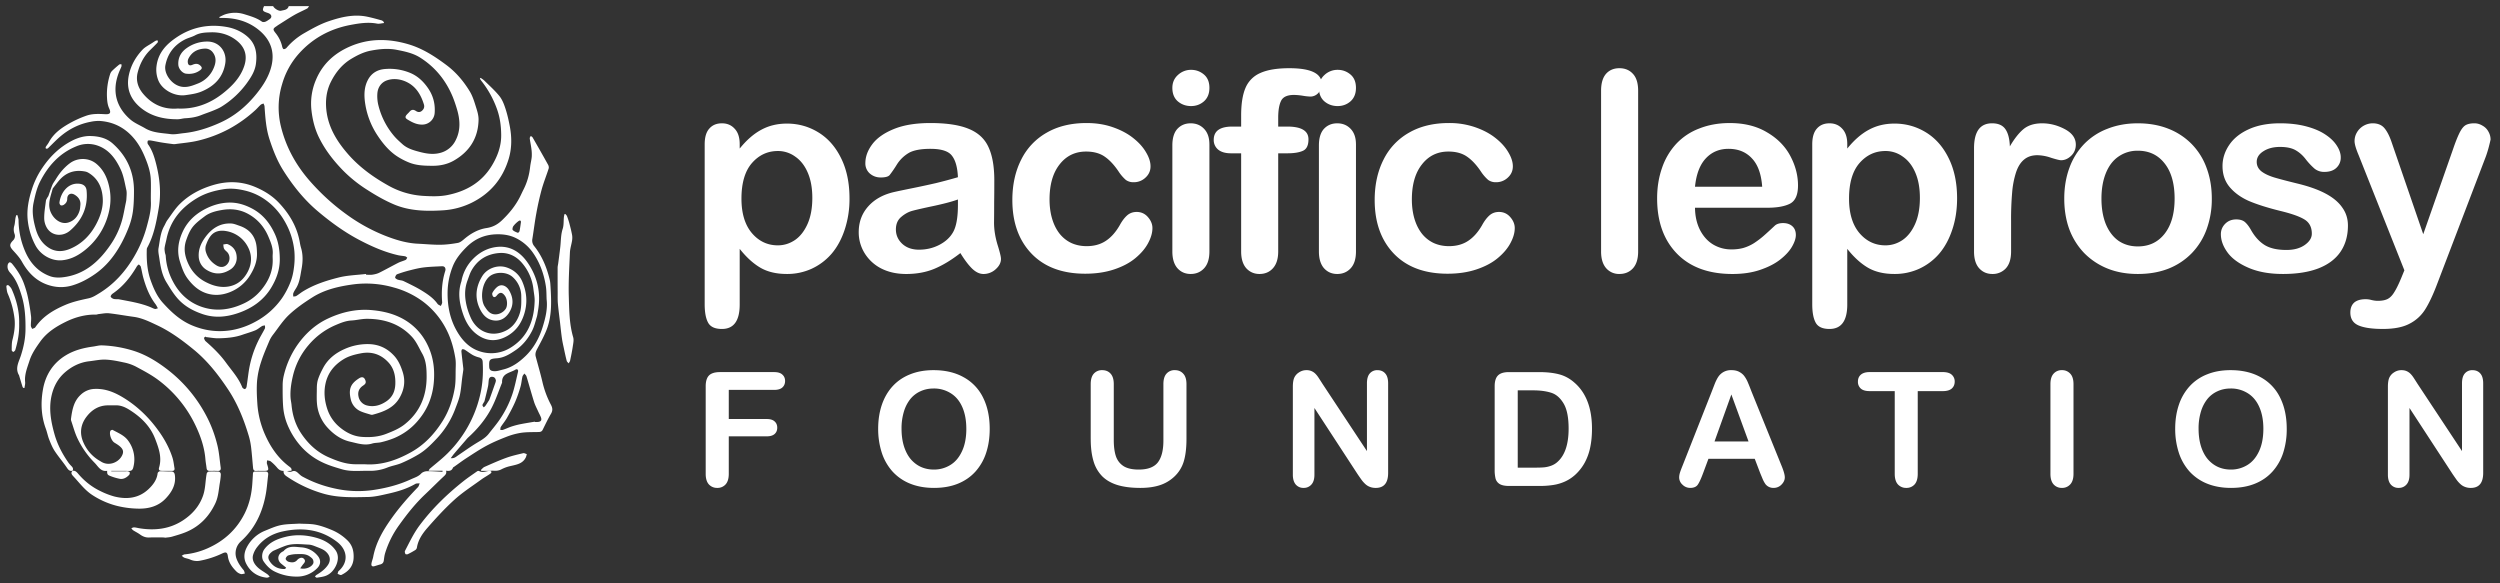
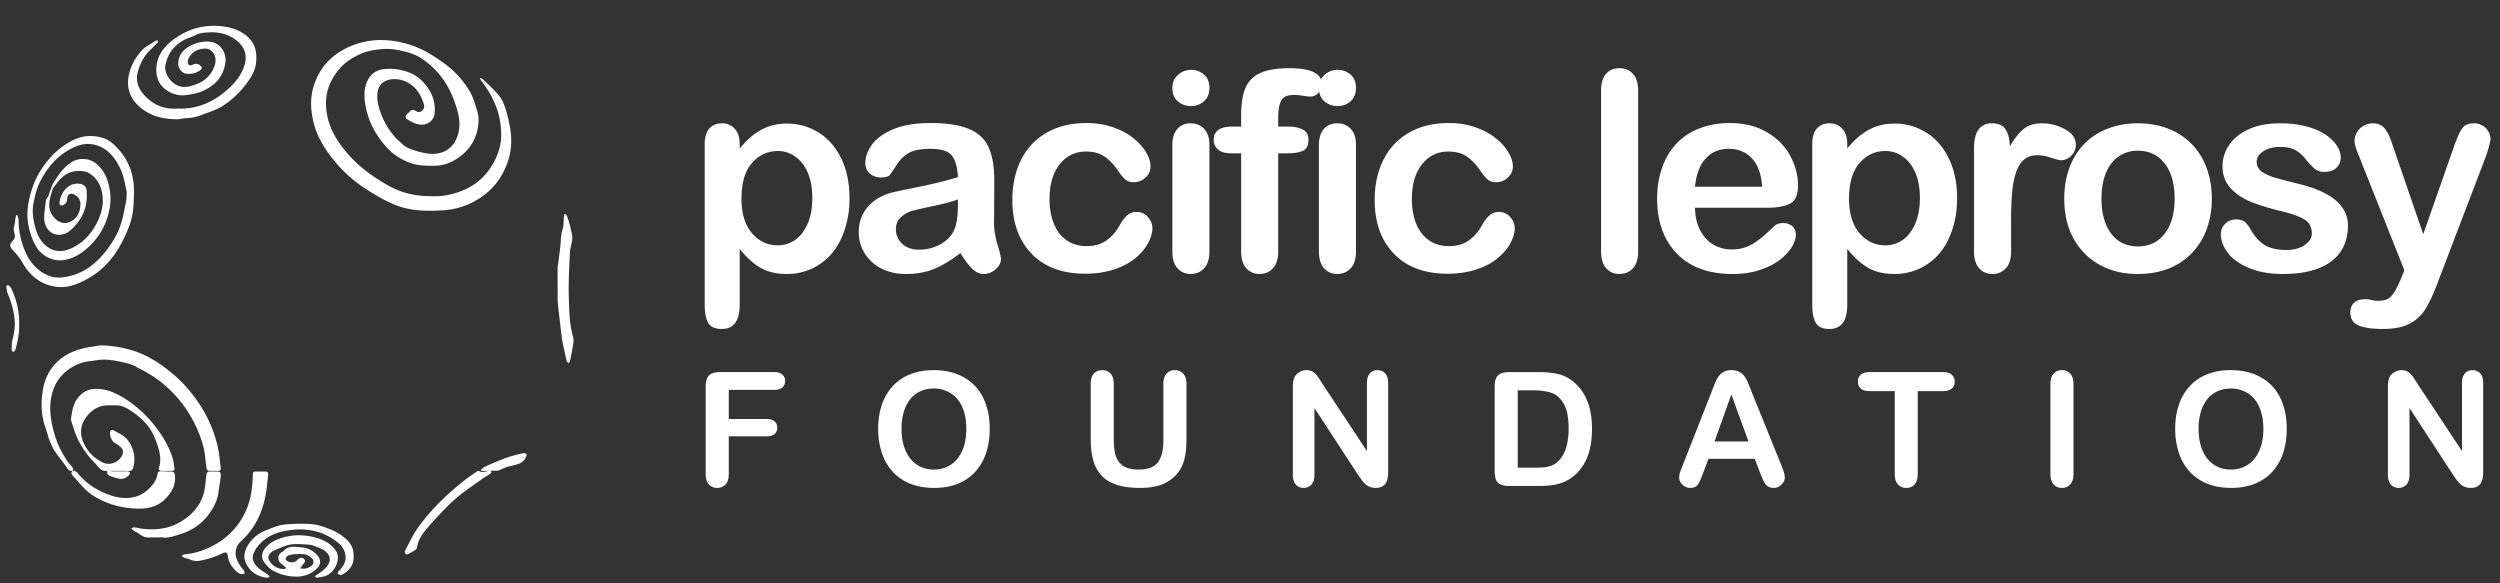
<svg xmlns="http://www.w3.org/2000/svg" width="180" height="42" fill="none" viewBox="0 0 180 42">
  <rect x="0" y="0" width="180" height="42" fill="#333333" stroke="none" />
  <g clip-path="url(#a)">
-     <path fill="#fff" d="M22.255.441c-.046.059-.08.14-.14.172-.306.161-.627.296-.926.468-.394.227-.773.48-1.159.722-.043.027-.083.061-.126.089-.26.167-.267.232-.067.482.233.289.397.612.479.977.015.07.06.177.106.185.064.01.162-.038.209-.093a4.86 4.86 0 0 1 1.273-1.055c.567-.325 1.148-.652 1.763-.86.888-.3 1.81-.524 2.766-.327.352.073.699.17 1.046.267.063.017.112.082.168.125l-.017.07c-.162.015-.33.066-.483.037-.641-.121-1.271-.025-1.894.092-1.475.277-2.738.954-3.742 2.08a5.602 5.602 0 0 0-1.195 2.175 5.765 5.765 0 0 0-.078 3.104c.364 1.46 1.072 2.74 2.067 3.877.8.912 1.683 1.72 2.664 2.423a12.61 12.61 0 0 0 2.711 1.502c.776.307 1.576.557 2.423.595.532.025 1.065.08 1.597.074.422-.004.848-.06 1.265-.133.157-.028.31-.152.44-.262.475-.407 1.014-.715 1.623-.807.457-.069.8-.257 1.119-.563.515-.491.958-1.034 1.283-1.669.093-.183.176-.372.27-.555.258-.51.409-1.05.47-1.619.027-.248.097-.493.117-.742a2.937 2.937 0 0 0-.03-.587c-.03-.242-.086-.481-.115-.723-.007-.055.049-.118.075-.176.046.038.108.068.135.116.375.652.748 1.306 1.112 1.964.042.075.065.19.04.269-.162.508-.365 1.003-.506 1.516a20.568 20.568 0 0 0-.386 1.73c-.111.6-.182 1.206-.28 1.81a.627.627 0 0 0 .126.523c.577.724.917 1.557 1.127 2.45.036.155.043.318.053.479.063 1.06.11 2.126-.298 3.138-.189.469-.436.915-.674 1.363-.093.175-.144.34-.093.533.157.59.329 1.176.47 1.77a6.8 6.8 0 0 0 .614 1.677c.131.242.155.43.01.674-.219.37-.401.762-.594 1.147-.06.122-.152.156-.28.16-.43.011-.865-.003-1.288.059a4.978 4.978 0 0 0-1.073.3c-.478.186-.954.387-1.405.63-.496.267-.968.583-1.442.89-.296.192-.58.406-.868.61-.036.026-.09.047-.105.082-.086.227-.265.252-.495.213.065.23-.082.332-.215.457-.437.41-.857.835-1.292 1.246-.706.666-1.305 1.422-1.867 2.209a6.877 6.877 0 0 0-1.02 2.045c-.048.165-.065.34-.09.513-.021.152-.102.241-.251.28-.137.035-.27.082-.406.122-.17.052-.258-.008-.232-.183.025-.165.095-.321.126-.485.198-1.042.72-1.928 1.324-2.776.569-.8 1.214-1.533 1.894-2.238.068-.07.088-.185.13-.28-.106.013-.232-.006-.317.044-.606.353-1.262.547-1.943.7-.484.108-.962.23-1.46.24-1.054.02-2.101.063-3.143-.22a9.15 9.15 0 0 1-2.68-1.24c-.147-.097-.285-.203-.254-.42-.206.01-.348-.084-.476-.24a3.172 3.172 0 0 0-.456-.444c-.064-.052-.172-.051-.26-.075-.003.084-.03.174-.007.248.16.505.156.514-.375.512-.128 0-.258-.01-.386.002-.173.016-.228-.08-.241-.225-.049-.512-.085-1.025-.148-1.535a4.875 4.875 0 0 0-.175-.81c-.348-1.154-.793-2.266-1.464-3.28-.707-1.066-1.49-2.07-2.485-2.884-.813-.664-1.66-1.294-2.612-1.743-.547-.257-1.098-.535-1.716-.618-.591-.079-1.18-.19-1.772-.255-.237-.026-.484.03-.726.054-.07.006-.138.04-.207.04-.778-.013-1.514.19-2.195.528-.69.341-1.344.753-1.814 1.404-.314.437-.62.88-.783 1.39-.158.495-.37.99-.314 1.537.015.14-.031.285-.05.428h-.065c-.024-.027-.06-.049-.07-.08-.085-.27-.165-.54-.246-.81-.001-.007 0-.015-.003-.02-.312-.51-.018-.968.131-1.435.195-.608.324-1.221.33-1.867.008-.817-.034-1.626-.27-2.407-.181-.602-.399-1.198-.834-1.678-.154-.17-.224-.362-.174-.584.015-.066.076-.155.132-.168.05-.013.138.05.182.103.36.44.67.914.86 1.452.115.32.214.65.283.982.094.446.167.898.22 1.35.027.221-.018.45-.012.674.002.078.058.154.09.232.077-.037.185-.053.226-.114.532-.786 1.315-1.25 2.15-1.608.533-.23 1.113-.358 1.684-.48.292-.062.522-.214.759-.358 1.08-.657 1.891-1.567 2.53-2.654a8.781 8.781 0 0 0 .913-2.178c.15-.562.308-1.13.29-1.726-.017-.552.018-1.104-.009-1.655-.026-.536-.196-1.044-.399-1.54-.202-.498-.449-.966-.795-1.382-.644-.773-1.463-1.205-2.463-1.277a2.71 2.71 0 0 0-.67.06c-.802.148-1.514.5-2.138 1.017-.301.248-.57.537-.854.807-.037.035-.07.079-.114.1-.035.016-.098.018-.122-.003-.02-.02-.02-.088-.002-.119.066-.11.155-.207.215-.32.372-.7 1.002-1.11 1.67-1.469a7.462 7.462 0 0 1 1.022-.448c.438-.157.901-.137 1.358-.112.357.02.447-.084.299-.41-.121-.264-.148-.538-.161-.825a4.71 4.71 0 0 1 .24-1.688.608.608 0 0 1 .163-.23c.153-.147.314-.286.479-.42.036-.029.104-.02.157-.029.002.054.02.114.004.16-.048.134-.113.26-.166.392-.578 1.427-.163 2.598.812 3.436.307.263.704.418 1.058.628.563.334 1.207.336 1.826.42.303.041.623-.035.934-.067.932-.094 1.807-.378 2.658-.765 1.058-.48 1.912-1.209 2.626-2.104.48-.6.891-1.254 1.063-2.015.227-1.013-.094-1.855-.884-2.516-.742-.62-1.613-.885-2.57-.897h-.295l-.015-.067c.153-.07.3-.157.46-.205.449-.133.9-.136 1.35.007.436.137.877.258 1.256.531.057.04.176.034.249.006.112-.043.212-.12.313-.19.16-.111.153-.285-.017-.388-.054-.033-.117-.053-.178-.073-.323-.106-.352-.168-.215-.47h.656c.084.172.402.374.582.328.206-.053.464-.05.539-.329h1.468Zm8.603 33.448c.043-.07.058-.114.088-.14.249-.21.502-.416.75-.627a8.646 8.646 0 0 0 2.868-4.663c.194-.8.235-1.596.189-2.408-.01-.172-.09-.268-.257-.314a2.003 2.003 0 0 1-.449-.17c-.2-.113-.38-.258-.576-.38-.054-.033-.136-.054-.192-.038-.033.01-.063.107-.057.162.04.407.092.813.137 1.22.005.05 0 .101-.007.152-.022.17-.05.338-.072.508-.055.42-.08.846-.17 1.259-.073.342-.213.671-.336 1.002a6.366 6.366 0 0 1-1.384 2.183c-.382.403-.777.795-1.254 1.08a10.17 10.17 0 0 1-1.229.626c-.322.138-.679.19-1.005.318a3.303 3.303 0 0 1-1.314.24c-.655-.017-1.319.079-1.96-.109-.48-.14-.965-.284-1.413-.5a4.804 4.804 0 0 1-1.64-1.261 5.437 5.437 0 0 1-.782-1.23 4.322 4.322 0 0 1-.396-1.402c-.05-.549-.047-1.104-.046-1.656 0-.243.03-.492.088-.726a6.482 6.482 0 0 1 .947-2.141c.584-.845 1.328-1.522 2.252-1.95 1.003-.465 2.061-.704 3.195-.59.684.068 1.323.208 1.943.504a4.207 4.207 0 0 1 2.002 1.987c.302.611.458 1.271.477 1.969.021.784-.085 1.53-.39 2.255-.212.5-.504.94-.861 1.34-.453.508-1 .889-1.623 1.154a6.39 6.39 0 0 1-.933.295c-.21.053-.442.032-.648.096-.546.169-1.067-.016-1.575-.129-.642-.142-1.184-.513-1.634-1.006a2.935 2.935 0 0 1-.729-1.447c-.085-.456-.051-.935-.05-1.404.002-.216.022-.442.09-.645.091-.279.223-.547.361-.808.343-.648.897-1.08 1.549-1.366a4.05 4.05 0 0 1 1.742-.353c.739.02 1.333.307 1.82.836.311.337.488.754.625 1.187.205.648.102 1.264-.229 1.84-.426.742-1.162 1.013-1.933 1.22a.292.292 0 0 1-.152-.007c-.234-.072-.473-.132-.697-.229a1.235 1.235 0 0 1-.724-.835c-.178-.74-.055-1.145.593-1.552.228-.143.383-.076.462.183.053.174-.053.26-.177.344-.28.187-.4.446-.33.78a.82.82 0 0 0 .637.657c.502.12.975-.031 1.39-.319.416-.29.604-.705.624-1.222.022-.586-.095-1.127-.49-1.558-.53-.578-1.194-.815-1.988-.662-.434.084-.86.19-1.235.418-.684.416-1.16.992-1.323 1.81-.12.602-.052 1.188.127 1.75.17.537.492 1.01.937 1.37.455.369.967.628 1.569.67.603.041 1.186.001 1.762-.225.463-.183.918-.366 1.31-.677 1.11-.88 1.588-2.068 1.584-3.444-.001-.554-.027-1.138-.316-1.649-.23-.406-.418-.856-.726-1.194-.867-.948-2.005-1.315-3.264-1.313-.37 0-.737.1-1.108.12-.41.024-.78.176-1.143.332a5.24 5.24 0 0 0-1.95 1.448 5.254 5.254 0 0 0-1.12 2.215c-.12.51-.204 1.036-.169 1.568.012.172.053.342.07.515.067.73.277 1.418.679 2.028.507.769 1.16 1.384 2.025 1.756.564.243 1.133.456 1.752.485.302.015.606-.006.908.01 1.174.062 2.233-.313 3.235-.869.966-.536 1.7-1.323 2.284-2.254.454-.724.72-1.521.866-2.351.083-.47.058-.96.071-1.44.007-.238.016-.48-.022-.713-.12-.745-.324-1.466-.679-2.139a5.797 5.797 0 0 0-1.644-1.945 6.276 6.276 0 0 0-2.126-1.025 7.173 7.173 0 0 0-2.862-.226c-1.04.138-2.074.365-2.977.935-.59.373-1.174.778-1.681 1.253-.446.418-.784.95-1.16 1.44-.11.14-.204.3-.273.464-.206.49-.422.979-.582 1.484a6.27 6.27 0 0 0-.292 1.351c-.045.546-.02 1.1.016 1.648.051.781.237 1.534.557 2.254.404.908.95 1.704 1.756 2.303.091.068.184.141.143.291l-.318.022c.111.044.238.078.33.037.178-.081.306-.035.437.081.11.097.215.21.342.279.732.4 1.505.681 2.323.858a7.64 7.64 0 0 0 2.704.12c.963-.137 1.906-.373 2.793-.785.25-.117.527-.19.732-.413.093-.1.274-.163.417-.166.371-.007.743.027 1.115.045l.002-.079h-1.005l.002-.003Zm-4.505-14.162.005.054c.155 0 .312.018.463-.005.166-.026.338-.065.488-.14.459-.228.906-.48 1.363-.712.172-.087.364-.132.539-.212.051-.024.076-.105.114-.16-.05-.033-.097-.085-.152-.097-.163-.033-.332-.039-.495-.076-.978-.222-1.886-.62-2.773-1.084-1.103-.577-2.1-1.303-3.044-2.102-.984-.835-1.78-1.837-2.468-2.926-.44-.695-.733-1.456-.987-2.232-.252-.771-.303-1.577-.36-2.38-.006-.069-.047-.136-.072-.204-.068.03-.15.045-.202.091-.13.115-.24.251-.368.369a9.522 9.522 0 0 1-1.907 1.368 9.276 9.276 0 0 1-2.248.85c-.535.128-1.09.169-1.636.246a.714.714 0 0 1-.193-.005c-.26-.034-.522-.067-.781-.11-.26-.042-.517-.1-.777-.143-.074-.012-.205-.013-.22.02-.03.07-.03.188.011.246.31.427.463.924.588 1.419.266 1.047.372 2.106.187 3.191-.168.985-.346 1.96-.833 2.848-.026.048-.027.112-.029.17-.016.736.031 1.464.28 2.168.208.587.457 1.156.876 1.62.604.67 1.254 1.275 2.119 1.635.938.391 1.89.5 2.87.33a5.547 5.547 0 0 0 1.628-.573 5.498 5.498 0 0 0 1.957-1.71 5.73 5.73 0 0 0 .616-1.17c.133-.329.209-.69.252-1.043a5.39 5.39 0 0 0 .032-1.167 5.24 5.24 0 0 0-.558-1.91c-.348-.679-.803-1.256-1.407-1.713a4.2 4.2 0 0 0-1.552-.747c-.528-.129-1.047-.192-1.584-.107-.678.107-1.328.292-1.922.65-1.134.68-1.916 1.617-2.185 2.938-.043.207-.103.412-.135.62-.017.11.004.229.019.341.01.082.054.161.06.243.036.665.217 1.285.532 1.874.468.877 1.164 1.506 2.092 1.815 1.018.339 2.037.2 3-.257a3.56 3.56 0 0 0 1.168-.873c.568-.651.925-1.384.912-2.267-.002-.135-.012-.271 0-.406.036-.456-.145-.87-.311-1.263-.3-.704-.781-1.271-1.478-1.647-.592-.32-1.219-.381-1.852-.275-.437.073-.888.18-1.258.46-.27.204-.548.408-.773.657-.265.295-.418.66-.553 1.044-.226.642-.09 1.23.182 1.786a2.74 2.74 0 0 0 1.226 1.247c.51.261 1.043.413 1.619.32.59-.096 1.021-.424 1.327-.935.367-.612.413-1.273.102-1.882a2.157 2.157 0 0 0-1.59-1.177c-.417-.072-.828-.004-1.106.347-.16.2-.27.451-.352.696a.831.831 0 0 0 .013.482c.126.407.383.719.752.945.298.182.595.15.806-.119.2-.254.174-.644-.053-.856-.074-.07-.161-.14-.205-.228-.043-.088-.04-.2-.056-.302.11-.008.235-.056.325-.018.387.162.611.464.639.887a.989.989 0 0 1-.497.96c-.541.333-1.097.345-1.642.017a1.17 1.17 0 0 1-.593-.981c-.028-.5.159-.941.435-1.333.459-.652 1.066-1.082 1.905-1.042.2.01.398.098.592.164.602.202 1.022.594 1.182 1.216.063.245.073.507.081.762.017.559-.18 1.06-.463 1.529a2.996 2.996 0 0 1-1.52 1.284c-.59.229-1.198.254-1.785.023-.513-.201-.906-.577-1.234-1.02-.265-.359-.402-.768-.537-1.187-.247-.765-.131-1.491.196-2.192.31-.666.813-1.172 1.45-1.533.554-.314 1.145-.516 1.79-.549.63-.032 1.2.136 1.755.43.786.415 1.297 1.077 1.647 1.855.247.548.337 1.144.343 1.764.007.77-.237 1.442-.617 2.073-.549.91-1.384 1.486-2.367 1.825-.838.29-1.694.38-2.573.08-.675-.228-1.281-.557-1.755-1.075-.33-.36-.589-.793-.847-1.213-.326-.53-.428-1.138-.516-1.744-.035-.24-.098-.493-.055-.724.098-.534.129-1.09.403-1.58.082-.146.14-.307.239-.44.296-.403.564-.838.919-1.182.658-.638 1.451-1.057 2.34-1.325 1.032-.311 2.037-.29 3.02.113.648.267 1.246.629 1.741 1.151.762.805 1.303 1.717 1.503 2.817.026.145.053.292.096.433.149.5.13 1.018.038 1.509-.09.471-.132.972-.399 1.4-.07.113-.146.227-.194.35-.029.072-.007.164-.008.246.075-.012.161-.006.22-.042.165-.1.313-.226.476-.327.797-.494 1.684-.779 2.578-1.004.637-.16 1.31-.175 1.967-.254v.002Zm13.005 1.84c-.016-.314-.006-.633-.053-.943-.133-.875-.422-1.692-.933-2.427a3.235 3.235 0 0 0-1.161-1.021c-.455-.242-.94-.318-1.452-.307-.837.02-1.549.312-2.146.898-.432.424-.817.888-1.031 1.453a5.268 5.268 0 0 0-.355 1.768c-.022 1.086.189 2.106.778 3.035.359.567.828 1.025 1.456 1.245a2.629 2.629 0 0 0 2.37-.279c1.203-.773 1.622-1.956 1.664-3.315.008-.278-.052-.56-.086-.839a3.488 3.488 0 0 0-.825-1.902c-.422-.49-.974-.76-1.62-.716-.883.062-1.58.477-2.02 1.265-.12.215-.188.459-.276.691-.171.448-.214.91-.154 1.385.06.47.194.909.392 1.343.391.855 1.24 1.309 2.139 1.053.714-.204 1.16-.69 1.381-1.405.122-.394.11-.788.106-1.185a1.863 1.863 0 0 0-.61-1.407c-.446-.416-1.255-.39-1.659-.068-.599.477-.7 1.664-.362 2.184.15.23.306.473.602.543.33.078.71-.086.908-.378.149-.222.121-.696-.055-.937-.203-.279-.376-.286-.588-.022-.072.09-.169.16-.258.074-.056-.055-.09-.2-.057-.266a1.46 1.46 0 0 1 .304-.392c.347-.319.716-.086.88.182.338.55.364 1.126-.006 1.67-.219.321-.533.548-.95.535-.585-.018-.927-.403-1.146-.877-.367-.794-.268-1.58.184-2.318.351-.573 1.118-.847 1.76-.631.526.177.922.53 1.134 1.037.32.762.382 1.54.12 2.35-.22.68-.605 1.208-1.219 1.553-.676.379-1.36.412-2.04-.024-.585-.376-.923-.94-1.135-1.564-.255-.753-.39-1.535-.125-2.328.018-.055.023-.114.036-.17.136-.57.408-1.065.82-1.481.46-.462 1.017-.762 1.657-.844.954-.122 1.69.327 2.22 1.066.752 1.054 1.018 2.245.787 3.532-.027.146-.04.295-.083.436-.103.337-.183.688-.34.998-.283.554-.666 1.042-1.19 1.397-.411.28-.828.544-1.346.582-.536.04-.573.091-.552.623.008.192.1.276.281.3.252.036.477-.055.715-.112.64-.152 1.153-.525 1.605-.959.608-.582 1.008-1.32 1.254-2.123.194-.634.358-1.28.28-1.958ZM14.834 24.27l-.012-.042c-.048.034-.141.08-.136.099.023.086.056.186.12.242.534.467 1.042.96 1.46 1.534.417.575.908 1.103 1.175 1.78.025.063.117.12.186.133.033.006.115-.096.125-.158.07-.436.115-.876.188-1.31a7.583 7.583 0 0 1 .638-1.972c.147-.313.333-.607.49-.916.032-.063.008-.153.01-.23-.07.014-.149.013-.207.046-.166.097-.313.234-.487.307-.307.127-.629.215-.943.324-.554.194-1.131.238-1.71.25-.298.006-.598-.056-.898-.087h.001Zm17.62 8.718c.259.03.38-.102.519-.196.43-.29.854-.595 1.296-.867.335-.205.682-.385.929-.704.228-.295.472-.579.688-.882a7.443 7.443 0 0 0 1.006-1.966c.174-.523.277-1.068.406-1.605.034-.14-.06-.23-.188-.152-.386.236-.994.257-.96.93a.053.053 0 0 1-.005.018c-.25.611-.456 1.246-.762 1.828-.42.8-.998 1.495-1.672 2.105-.075.07-.139.151-.206.23-.269.31-.538.62-.804.934-.078.092-.146.192-.248.327Zm-.378-13.57c-.002-.171-.094-.257-.266-.248-.43.023-.861.033-1.288.084-.335.04-.667.121-.995.204a9.12 9.12 0 0 0-.934.288c-.07.027-.134.153-.142.238-.004.045.11.123.185.15.138.049.298.044.427.107.456.223.917.44 1.346.707.406.253.808.526 1.095.931.05.071.159.102.24.152.032-.09.099-.181.092-.267-.06-.764-.012-1.514.22-2.248.012-.037.016-.076.02-.098Zm6.435 10.94a.1.1 0 0 0 .004.024c.07 0 .141.004.212-.001.223-.018.298-.129.218-.339-.056-.143-.133-.278-.197-.419-.102-.228-.223-.451-.297-.69-.192-.611-.36-1.23-.547-1.844-.023-.074-.1-.132-.151-.197-.047.075-.118.145-.138.227-.055.237-.069.484-.137.716a9.273 9.273 0 0 1-.381 1.09c-.174.398-.381.783-.595 1.162-.128.227-.301.43-.442.651-.036.057-.028.143-.04.215.065 0 .136.019.193-.002.21-.075.413-.173.624-.243a5.67 5.67 0 0 1 .651-.17c.34-.067.682-.12 1.023-.179Zm-27.141-8.16c-.078-.136-.117-.225-.175-.3-.435-.573-.688-1.23-.88-1.913-.072-.258-.11-.526-.179-.785-.016-.063-.092-.11-.14-.163-.048.045-.11.083-.14.138-.453.773-.999 1.46-1.75 1.97-.068.045-.154.168-.135.216.03.074.137.142.223.164.122.031.258.003.383.027.762.149 1.532.265 2.257.563.107.043.21.102.32.13.055.014.123-.025.216-.048Zm24.336 5.22c-.02-.162-.092-.269-.25-.286-.168-.018-.245.085-.266.238-.02.153-.021.309-.054.458-.076.35-.163.698-.25 1.045-.014.054-.056.1-.082.15-.026.05-.07.104-.066.154.004.052.054.101.084.152.04-.033.09-.06.12-.1.07-.096.132-.198.196-.298.038-.06.082-.116.106-.18.145-.398.285-.796.425-1.194.017-.048.026-.099.036-.139Zm1.799-11.403c.018-.127-.058-.179-.17-.096a1.803 1.803 0 0 0-.37.358c-.054.072-.089.242-.047.285.093.097.237.15.368.2.022.01.11-.073.12-.122.043-.206.068-.416.099-.625Z" />
    <path fill="#fff" d="M34.604 5.603c.093.069.196.128.278.209.365.362.754.707 1.076 1.106.2.248.325.57.427.878.136.413.234.842.316 1.27.154.805.16 1.614-.085 2.404-.442 1.43-1.328 2.476-2.686 3.142a5.445 5.445 0 0 1-2.098.535c-1.171.07-2.356.04-3.458-.426-.66-.279-1.291-.641-1.896-1.028a9.857 9.857 0 0 1-1.764-1.403c-.688-.705-1.286-1.465-1.728-2.351-.313-.626-.476-1.278-.558-1.968a4.35 4.35 0 0 1 .335-2.255c.476-1.12 1.313-1.878 2.42-2.363 1.383-.605 2.789-.585 4.21-.17 1.027.301 1.907.87 2.757 1.507.689.517 1.226 1.157 1.667 1.879.191.312.31.675.42 1.028.105.334.227.687.22 1.029-.025 1.318-.661 2.303-1.796 2.945-.453.256-.968.367-1.502.366-.59-.001-1.176-.016-1.727-.244a4.928 4.928 0 0 1-.867-.456c-.55-.37-.971-.87-1.342-1.421a5.695 5.695 0 0 1-.919-2.29c-.096-.596-.112-1.21.184-1.771.258-.49.69-.745 1.231-.786a3.87 3.87 0 0 1 1.833.288c.538.23.94.617 1.268 1.093.367.535.522 1.12.477 1.769a.9.9 0 0 1-.877.852c-.417.012-.76-.17-1.096-.377-.156-.095-.16-.198-.042-.334.063-.073.139-.136.2-.21.134-.162.279-.183.455-.065.138.093.284.12.429.003.151-.122.213-.282.157-.464-.22-.72-.595-1.337-1.312-1.652-.425-.186-.903-.24-1.342-.089-.403.138-.659.488-.696.922-.025.295.002.61.076.897A5.4 5.4 0 0 0 28.39 9.81c.175.204.38.384.58.565.351.318.796.443 1.237.56.488.13.981.208 1.487.074a1.707 1.707 0 0 0 1.115-.913c.386-.758.311-1.543.066-2.324a9.54 9.54 0 0 0-.264-.763c-.49-1.202-1.268-2.175-2.37-2.867-.509-.32-1.094-.44-1.676-.554-.631-.123-1.26-.058-1.88.061-.493.096-.945.32-1.378.578-.67.4-1.138.98-1.481 1.663-.273.543-.376 1.126-.35 1.739.06 1.367.707 2.462 1.572 3.456.816.939 1.81 1.659 2.89 2.263a5.837 5.837 0 0 0 2.544.756c.583.034 1.166.053 1.73-.06 1.348-.267 2.47-.91 3.202-2.119.407-.67.678-1.402.672-2.188-.003-.598-.072-1.196-.268-1.782a7.14 7.14 0 0 0-1.176-2.153c-.034-.043-.06-.093-.09-.14l.052-.058ZM1.258 15.491c.027.126.077.252.078.378a5.75 5.75 0 0 0 .507 2.303c.359.799.937 1.423 1.783 1.723.268.094.587.104.874.072 1.539-.174 2.592-1.09 3.433-2.309a5.954 5.954 0 0 0 .845-1.767c.112-.394.178-.802.262-1.204.025-.12.055-.24.06-.36.01-.217.043-.443-.004-.649-.116-.505-.19-1.021-.416-1.5-.363-.772-.85-1.426-1.686-1.706a2.117 2.117 0 0 0-1.507.067c-1.216.498-2.028 1.41-2.605 2.546-.237.467-.352.984-.463 1.504-.138.648-.024 1.253.144 1.863.157.567.434 1.057.945 1.386.504.323 1.037.29 1.552.072.823-.349 1.428-.96 1.849-1.74.302-.56.514-1.175.493-1.807-.025-.784-.303-1.488-1.03-1.92a.743.743 0 0 0-.231-.092c-.777-.153-1.421.073-1.924.687-.141.173-.275.35-.413.525-.004.005-.01.01-.01.016-.16.618-.44 1.226-.054 1.869.267.445.727.707 1.172.575.432-.13.697-.447.823-.875.034-.116.038-.241.051-.363.04-.35-.129-.592-.415-.765-.273-.165-.528-.029-.53.291 0 .207-.103.343-.26.443-.057.035-.16.053-.212.024-.051-.03-.097-.13-.089-.193.084-.68.589-1.436 1.42-1.357.31.03.503.187.533.48.119 1.183-.316 2.157-1.203 2.907-.485.41-1.23.412-1.623-.16a1.397 1.397 0 0 1-.224-.74c-.004-.42.072-.843.125-1.264.01-.084.071-.162.112-.24.017-.035.05-.062.063-.097.097-.268.18-.54.289-.803.058-.14.159-.261.238-.393.272-.451.608-.86 1.026-1.169.56-.413 1.369-.404 1.906.047.562.47.823 1.107.95 1.804.103.57.077 1.146-.062 1.706a4.903 4.903 0 0 1-1.9 2.844c-.44.322-.937.55-1.506.593-.72.052-1.505-.383-1.872-1.075a4.937 4.937 0 0 1-.548-1.747c-.1-.816.061-1.574.308-2.338a5.937 5.937 0 0 1 .737-1.498c.55-.816 1.236-1.487 2.124-1.948.43-.223.894-.355 1.347-.343.562.014 1.135.131 1.593.539 1.029.913 1.538 2.057 1.534 3.425-.001.488-.013.98-.078 1.463a5.083 5.083 0 0 1-.298 1.136c-.175.454-.38.9-.621 1.323-.455.8-1.026 1.505-1.792 2.041-.516.362-1.063.655-1.665.834a2.838 2.838 0 0 1-1.583.006c-.936-.26-1.567-.887-2.033-1.722-.163-.292-.4-.547-.628-.798-.272-.3-.288-.447-.006-.733a.432.432 0 0 0 .098-.482.932.932 0 0 1-.007-.585c.045-.166.049-.343.076-.514.012-.078.037-.153.056-.23l.09-.005h.002Zm11.517-7.678c1.249.062 2.326-.347 3.257-1.077.672-.527 1.284-1.153 1.559-2 .234-.72.062-1.354-.603-1.856-.538-.405-1.157-.573-1.81-.553-.376.012-.77.021-1.127.215-.234.127-.505.184-.742.306-.761.39-1.24 1.01-1.4 1.852-.1.523.292 1.125.75 1.39.567.326 1.08.126 1.59-.077a2.031 2.031 0 0 0 1.147-1.138c.154-.368.195-.746-.07-1.097a.671.671 0 0 0-.605-.277c-.522.028-.925.254-1.16.734a.488.488 0 0 0-.04.242c.015.212.135.276.331.19.252-.11.426-.089.585.068.126.125.118.21-.021.316-.305.231-.65.299-1.021.253-.266-.032-.539-.348-.556-.637-.031-.534.208-.937.633-1.225a2.537 2.537 0 0 1 1.467-.45c.877.006 1.41.754 1.281 1.566-.16.997-.76 1.626-1.677 2.018-.39.168-.79.217-1.194.275-.755.107-1.66-.362-1.945-1.054a2.048 2.048 0 0 1-.13-1.07c.129-.963.737-1.572 1.477-2.063 1.09-.723 2.312-.953 3.596-.717.55.1 1.07.33 1.498.715.581.523.676 1.197.582 1.926-.068.53-.346.967-.645 1.385a6.483 6.483 0 0 1-1.825 1.7c-.199.125-.424.214-.643.304-.278.114-.565.206-.844.317-.364.145-.742.2-1.131.22-.18.009-.356.07-.534.072-.991.008-1.925-.2-2.702-.851-.728-.61-1.028-1.391-.823-2.341.15-.7.495-1.3.977-1.812.197-.21.48-.34.725-.504.08-.054.16-.11.246-.152.039-.019.093-.006.14-.008-.007.05.004.12-.025.15-.176.187-.36.367-.544.547-.452.447-.73 1-.886 1.602-.144.55.014 1.072.366 1.502.648.794 1.494 1.176 2.496 1.096v-.002ZM5.232 33.89c-.2.052-.302-.042-.414-.21-.275-.41-.603-.785-.875-1.198-.168-.254-.286-.544-.398-.828-.102-.256-.152-.531-.247-.79-.345-.934-.372-1.908-.199-2.857.184-1.005.703-1.847 1.617-2.41.62-.382 1.295-.55 2-.646.207-.029.417-.091.623-.084a8.59 8.59 0 0 1 2.234.377c.909.28 1.705.766 2.454 1.339a10.154 10.154 0 0 1 2.79 3.285c.382.706.66 1.455.845 2.231.12.51.155 1.04.228 1.563.024.17-.04.253-.223.244-.186-.01-.373-.005-.56-.002-.138.003-.216-.052-.233-.196-.025-.217-.068-.432-.085-.65-.07-.859-.345-1.654-.713-2.427a8.778 8.778 0 0 0-2.66-3.257c-.51-.386-1.087-.686-1.652-.99a3.265 3.265 0 0 0-.857-.29c-.432-.093-.873-.185-1.313-.202-.386-.015-.776.074-1.164.118-.676.076-1.263.372-1.762.808-.47.413-.774.944-.931 1.568-.247.982-.08 1.924.184 2.867.21.745.563 1.42 1.003 2.052.066.094.146.18.227.262.096.096.142.197.075.328l.005-.005Z" />
    <path fill="#fff" d="M8.012 33.938h.982c.064 0 .13-.02.192-.007.057.01.144.042.154.081a.232.232 0 0 1-.049.19c-.177.18-.397.315-.652.275a3.677 3.677 0 0 1-.752-.228c-.157-.061-.182-.149-.17-.35-.47.078-.655-.326-.906-.578a6.372 6.372 0 0 1-1.243-1.779c-.185-.392-.296-.82-.438-1.233a.348.348 0 0 1-.019-.152c.086-.642.195-1.277.71-1.743a1.51 1.51 0 0 1 .988-.412c.8-.035 1.48.26 2.134.667 1.015.632 1.845 1.459 2.53 2.432.401.57.73 1.184.944 1.85.078.244.102.504.146.757.024.14-.046.2-.187.196-.244-.005-.49.002-.734-.004-.179-.003-.237-.072-.185-.248.212-.72-.027-1.377-.276-2.033-.356-.94-1.039-1.596-1.868-2.116-.295-.185-.613-.328-.977-.32-.213.006-.425-.006-.638.003-.63.028-1.11.344-1.477.83-.422.558-.499 1.187-.224 1.822.227.525.588.965 1.081 1.279.065.041.134.078.199.12.53.339 1.204.089 1.477-.38.166-.285.141-.48-.106-.704-.123-.11-.27-.197-.411-.284-.217-.133-.394-.617-.288-.848.018-.041.13-.086.163-.067.408.225.854.392 1.136.802a2.25 2.25 0 0 1 .346 1.908c-.041.164-.126.248-.31.244-.424-.01-.848-.004-1.271-.004v.034Zm10.736.011h.348c.164-.001.233.077.212.243-.056.457-.087.918-.168 1.37-.236 1.334-.788 2.508-1.81 3.428a1.153 1.153 0 0 0-.306 1.22c.113.315.297.582.512.834.055.064.065.165.096.25-.096.014-.199.059-.285.037a.723.723 0 0 1-.316-.175c-.31-.306-.564-.647-.624-1.1-.039-.294-.133-.336-.407-.207a6.554 6.554 0 0 1-1.59.52 1.183 1.183 0 0 1-.734-.089c-.127-.058-.274-.074-.404-.126-.07-.028-.127-.09-.19-.138.069-.034.136-.092.207-.1a5.323 5.323 0 0 0 1.653-.436c1.186-.523 2.09-1.347 2.673-2.51.343-.688.507-1.425.555-2.19.014-.224.03-.447.041-.672.006-.111.056-.163.17-.158.122.005.245.001.367.001v-.002Zm1.854 6.923-.34-.275c-.322-.253-.29-.664.068-.872.033-.02.075-.032.099-.06.352-.404.827-.286 1.256-.257.47.032.892.24 1.2.623.229.283.218.61-.037.869a2.021 2.021 0 0 1-1.468.615 3.565 3.565 0 0 1-1.585-.355c-.346-.163-.607-.434-.818-.745-.165-.242-.119-.634.055-.869.384-.516.926-.742 1.528-.892.734-.182 1.46-.139 2.174.055.564.153 1.093.426 1.433.921.228.331.19.742.025 1.094-.147.314-.384.59-.718.727-.204.083-.434.105-.654.142-.043.007-.095-.047-.143-.072.033-.041.057-.096.1-.12.31-.187.6-.393.815-.695.283-.398.145-.769-.183-1.033-.16-.128-.37-.203-.565-.28-.197-.077-.403-.17-.608-.18-.567-.023-1.143-.11-1.698.09-.282.103-.556.225-.832.344a.725.725 0 0 0-.173.12c-.24.206-.278.397-.103.66.246.37.603.547 1.048.542.024 0 .046-.016.07-.024l.054-.074v.001Zm1.014.046c.36.099.805-.071.934-.344.037-.077.019-.205-.02-.286-.043-.086-.135-.152-.216-.213-.284-.216-.622-.183-.946-.179a2.188 2.188 0 0 0-.606.092c-.086.026-.186.154-.193.242-.006.068.111.188.196.213.232.07.47.085.65-.14a.456.456 0 0 1 .173-.117c.127-.055.244-.027.326.085.083.114.036.212-.049.31-.085.099-.156.21-.25.337h.001Zm19.087-25.512c.042.052.1.098.123.157.067.18.128.362.176.548.07.267.138.535.188.806.023.128.02.266.001.395-.044.291-.144.578-.156.869-.046 1.059-.113 2.121-.081 3.18.03.978.035 1.967.316 2.925.059.202.001.445-.03.665-.05.336-.119.67-.189 1.003-.015.073-.068.138-.104.207-.05-.059-.126-.11-.143-.178-.078-.299-.141-.601-.205-.903-.051-.239-.106-.478-.14-.72-.054-.374-.092-.751-.135-1.128-.054-.458-.114-.916-.156-1.376-.022-.25-.014-.501-.015-.752a193.31 193.31 0 0 1-.004-1.834c0-.101.028-.202.042-.304l.06-.453c.033-.266.07-.532.097-.798.041-.415.034-.83.166-1.238.085-.262.06-.56.087-.842.007-.073.027-.144.041-.216l.062-.014v.001Z" />
    <path fill="#fff" d="M5.226 33.895c.183-.027.29.082.398.21.445.526.975.95 1.596 1.249a5.46 5.46 0 0 0 1.002.39c.901.23 1.767.137 2.468-.523.32-.3.606-.667.659-1.147.006-.055.099-.14.154-.142.262-.008.525.02.787.013.197-.005.274.08.3.266.091.676-.213 1.203-.646 1.666-.53.57-1.233.759-1.979.745a6.908 6.908 0 0 1-1.469-.181 5.871 5.871 0 0 1-1.865-.81c-.537-.354-.91-.866-1.339-1.325-.097-.104-.241-.248-.061-.415l-.005.004Zm6.627 4.801c-.371 0-.743-.011-1.114.004-.254.01-.46-.073-.66-.22-.155-.113-.332-.195-.493-.3-.054-.034-.089-.098-.132-.149.067-.021.135-.063.201-.06.121.006.24.04.361.061 1.11.184 2.178.067 3.134-.55.661-.428 1.183-.995 1.46-1.768.115-.323.154-.646.188-.977.022-.217.045-.435.087-.649.01-.054.091-.13.144-.133.218-.015.437-.005.656-.003.16 0 .22.105.213.24-.01.192-.035.383-.068.572-.085.499-.105 1.008-.328 1.48-.435.92-1.09 1.616-2.023 2.029-.35.155-.724.259-1.092.367-.17.05-.354.055-.532.08l-.002-.024Zm9.684-.996c.42.024.813.006 1.187.079.393.076.776.219 1.148.372.416.171.79.417 1.122.734.372.355.485.773.467 1.27-.022.619-.37.988-.882 1.24-.063.031-.18-.047-.273-.075.024-.069.027-.161.074-.203.736-.643.641-1.527-.115-2.106-1.18-.903-2.513-1.056-3.92-.746-.732.161-1.37.522-1.833 1.13a1.64 1.64 0 0 0-.294.578c-.087.344.091.64.323.864.214.206.49.348.733.526.06.043.1.114.148.172-.076.02-.154.065-.227.057-.67-.075-1.171-.418-1.473-1.016-.191-.38-.149-.792.04-1.156a2.544 2.544 0 0 1 1.327-1.21c.374-.152.749-.324 1.14-.402.437-.087.894-.078 1.309-.108h-.001Zm13.722-3.795c.156.026.154.119.053.192-.212.153-.447.275-.659.429-.649.473-1.332.91-1.924 1.445-.695.627-1.332 1.324-1.95 2.03-.355.407-.674.864-.762 1.431a.277.277 0 0 1-.114.17 5.781 5.781 0 0 1-.54.298c-.047.023-.157.017-.171-.01-.034-.066-.063-.171-.033-.228.33-.631.631-1.277 1.064-1.852.9-1.199 1.965-2.229 3.134-3.157.321-.255.663-.484.999-.72.035-.025.108-.037.142-.017.26.142.513-.002.767-.014l-.006.004Z" />
    <path fill="#fff" d="M35.265 33.901h-.611l-.034-.063c.087-.074.161-.175.26-.219.518-.228 1.034-.461 1.565-.654.397-.144.814-.237 1.226-.336.077-.018.173.043.26.068-.024.081-.038.168-.076.243-.225.453-.668.514-1.096.615a2.65 2.65 0 0 0-.645.23c-.2.109-.398.122-.613.103-.08-.007-.161.011-.242.018l.006-.004ZM1.38 23.295c.018.662-.091 1.255-.26 1.84-.011.037-.018.08-.041.106-.036.041-.098.105-.126.095-.048-.017-.113-.084-.111-.13.006-.248-.006-.505.056-.742.13-.498.204-1.002.15-1.51a6.353 6.353 0 0 0-.493-1.818c-.064-.15-.072-.323-.096-.487-.005-.037.02-.106.046-.113.04-.012.108 0 .136.029.075.076.156.158.199.254.36.803.561 1.641.54 2.476Z" />
  </g>
  <path fill="#fff" d="m174.07 27.647 3.194 4.831v-4.876c0-.317.067-.554.201-.71a.693.693 0 0 1 .554-.24c.238 0 .426.08.564.24.138.156.207.393.207.71v6.448c0 .72-.298 1.08-.895 1.08a1.13 1.13 0 0 1-.402-.068.993.993 0 0 1-.336-.201 2.037 2.037 0 0 1-.29-.325 34.86 34.86 0 0 1-.269-.386l-3.115-4.775v4.803c0 .314-.072.55-.218.71a.72.72 0 0 1-.559.241.717.717 0 0 1-.565-.24c-.142-.164-.212-.401-.212-.71v-6.325c0-.269.029-.48.089-.632a.887.887 0 0 1 .352-.409.95.95 0 0 1 .532-.162c.149 0 .276.025.38.073a.89.89 0 0 1 .28.196c.082.082.164.188.246.318.085.131.173.267.262.409Zm-13.468-.996c.85 0 1.578.174 2.186.52a3.326 3.326 0 0 1 1.387 1.471c.313.634.47 1.38.47 2.237a5.49 5.49 0 0 1-.257 1.728 3.746 3.746 0 0 1-.772 1.348c-.343.38-.764.67-1.264.872-.5.202-1.072.302-1.717.302-.641 0-1.215-.102-1.722-.307a3.454 3.454 0 0 1-1.27-.878 3.77 3.77 0 0 1-.771-1.36 5.526 5.526 0 0 1-.258-1.716c0-.63.09-1.208.269-1.734a3.74 3.74 0 0 1 .788-1.342 3.37 3.37 0 0 1 1.253-.844c.492-.198 1.051-.297 1.678-.297Zm2.36 4.217c0-.6-.097-1.12-.291-1.56-.194-.44-.472-.772-.833-.996a2.255 2.255 0 0 0-1.236-.34c-.332 0-.64.063-.923.19a2.02 2.02 0 0 0-.727.542 2.665 2.665 0 0 0-.481.917 4.153 4.153 0 0 0-.173 1.247c0 .466.057.887.173 1.264.119.376.285.69.498.94.216.245.462.43.738.553.279.123.585.184.917.184a2.23 2.23 0 0 0 1.169-.318c.358-.213.641-.54.85-.985.212-.443.319-.99.319-1.638Zm-15.331 3.249v-6.459c0-.336.076-.587.229-.755a.765.765 0 0 1 .593-.252.78.78 0 0 1 .604.252c.156.164.235.416.235.755v6.459c0 .34-.079.593-.235.76a.78.78 0 0 1-.604.252.775.775 0 0 1-.593-.252c-.153-.171-.229-.425-.229-.76Zm-7.743-5.956h-1.811v5.956c0 .343-.077.598-.23.766a.773.773 0 0 1-.593.246.79.79 0 0 1-.604-.251c-.152-.168-.229-.422-.229-.76V28.16h-1.812c-.283 0-.494-.061-.632-.184a.643.643 0 0 1-.206-.498c0-.212.07-.38.212-.503.145-.123.354-.185.626-.185h5.279c.287 0 .5.064.638.19a.635.635 0 0 1 .212.498c0 .205-.07.371-.212.498-.142.123-.354.184-.638.184Zm-13.155 5.9-.392-1.029h-3.333l-.391 1.051c-.153.41-.283.688-.392.834-.108.141-.285.212-.531.212a.777.777 0 0 1-.553-.23.7.7 0 0 1-.241-.52c0-.111.019-.227.056-.346.037-.12.099-.285.185-.498l2.097-5.323.212-.548c.086-.217.175-.396.269-.537a1.084 1.084 0 0 1 .95-.476c.231 0 .423.045.576.135.157.085.282.197.375.335.097.138.177.287.24.448.068.156.151.367.252.631l2.142 5.29c.168.403.252.696.252.879 0 .19-.081.365-.241.525a.777.777 0 0 1-.57.235.72.72 0 0 1-.571-.257 1.978 1.978 0 0 1-.207-.37l-.184-.441Zm-3.288-2.276h2.449l-1.236-3.383-1.213 3.383Zm-14.811-4.994h2.164c.563 0 1.046.052 1.448.157.403.104.768.3 1.096.587.854.73 1.281 1.842 1.281 3.333 0 .492-.043.941-.129 1.348a3.994 3.994 0 0 1-.397 1.101 3.429 3.429 0 0 1-.688.873c-.219.197-.46.356-.721.475a3.26 3.26 0 0 1-.844.252 6.363 6.363 0 0 1-1.013.072h-2.164c-.302 0-.529-.044-.682-.134a.66.66 0 0 1-.302-.386 2.573 2.573 0 0 1-.067-.648v-6.012c0-.358.08-.617.24-.777.161-.16.42-.24.778-.24Zm.643 1.314v5.565h1.258c.276 0 .492-.008.649-.023.156-.015.319-.052.486-.111.168-.06.313-.144.437-.252.555-.47.833-1.279.833-2.427 0-.81-.123-1.415-.369-1.818-.243-.402-.543-.658-.901-.766-.358-.112-.79-.168-1.297-.168h-1.096Zm-14.05-.458 3.193 4.831v-4.876c0-.317.067-.554.201-.71a.693.693 0 0 1 .554-.24c.238 0 .427.08.564.24.138.156.207.393.207.71v6.448c0 .72-.298 1.08-.894 1.08-.15 0-.284-.023-.403-.068a.983.983 0 0 1-.336-.201 2.046 2.046 0 0 1-.29-.325c-.09-.126-.18-.255-.269-.386l-3.115-4.775v4.803c0 .314-.072.55-.218.71a.721.721 0 0 1-.559.241.717.717 0 0 1-.565-.24c-.141-.164-.212-.401-.212-.71v-6.325c0-.269.03-.48.09-.632a.886.886 0 0 1 .352-.409.947.947 0 0 1 .53-.162.878.878 0 0 1 .66.268c.083.083.165.19.247.32.085.13.173.266.263.408ZM78.531 31.6v-3.942c0-.336.075-.587.224-.755a.772.772 0 0 1 .598-.252c.257 0 .46.084.61.252.153.168.229.42.229.755v4.032c0 .458.05.842.151 1.152.104.306.287.544.548.716.261.167.626.251 1.096.251.649 0 1.107-.171 1.376-.514.268-.347.402-.87.402-1.572v-4.065c0-.34.075-.59.224-.755a.761.761 0 0 1 .599-.252c.25 0 .45.084.603.252.157.164.235.416.235.755V31.6c0 .642-.063 1.177-.19 1.605a2.457 2.457 0 0 1-.704 1.13 2.749 2.749 0 0 1-1.04.604c-.396.127-.858.19-1.388.19-.63 0-1.172-.067-1.627-.201-.455-.138-.826-.349-1.113-.632a2.57 2.57 0 0 1-.632-1.096c-.134-.448-.2-.98-.2-1.6Zm-11.316-4.949c.85 0 1.58.174 2.187.52a3.329 3.329 0 0 1 1.387 1.471c.313.634.47 1.38.47 2.237 0 .634-.086 1.21-.258 1.728a3.739 3.739 0 0 1-.771 1.348c-.343.38-.765.67-1.264.872-.5.202-1.072.302-1.717.302-.641 0-1.215-.102-1.722-.307a3.446 3.446 0 0 1-1.27-.878 3.77 3.77 0 0 1-.772-1.36 5.54 5.54 0 0 1-.257-1.716c0-.63.09-1.208.269-1.734.182-.525.445-.973.788-1.342.343-.369.76-.65 1.253-.844.492-.198 1.051-.297 1.677-.297Zm2.36 4.217c0-.6-.097-1.12-.29-1.56-.194-.44-.472-.772-.834-.996a2.254 2.254 0 0 0-1.236-.34c-.331 0-.639.063-.922.19-.28.122-.522.303-.727.542a2.665 2.665 0 0 0-.481.917 4.152 4.152 0 0 0-.174 1.247c0 .466.058.887.174 1.264.12.376.285.69.498.94.216.245.462.43.738.553.28.123.585.184.917.184a2.23 2.23 0 0 0 1.168-.318c.358-.213.642-.54.85-.985.213-.443.32-.99.32-1.638Zm-13.832-2.796h-3.271v2.097h2.734c.254 0 .442.058.565.173.127.112.19.263.19.453s-.063.341-.19.453c-.127.112-.315.168-.565.168h-2.734v2.701c0 .343-.079.598-.235.766a.773.773 0 0 1-.593.246.789.789 0 0 1-.604-.251c-.153-.168-.23-.422-.23-.76v-6.309c0-.239.036-.432.107-.582a.648.648 0 0 1 .33-.33c.153-.07.347-.106.582-.106h3.914c.265 0 .46.06.587.18.13.115.196.268.196.458 0 .194-.065.35-.196.47-.127.115-.322.173-.587.173Zm53.319-11.649c0 .333-.101.688-.303 1.066-.195.377-.498.74-.909 1.084-.404.34-.915.613-1.534.821-.619.209-1.316.313-2.091.313-1.649 0-2.936-.479-3.861-1.437-.925-.964-1.387-2.254-1.387-3.87 0-1.094.211-2.062.635-2.902a4.531 4.531 0 0 1 1.837-1.945c.802-.463 1.759-.694 2.873-.694a5.67 5.67 0 0 1 1.896.303c.58.202 1.069.463 1.466.782.404.32.71.661.919 1.026.215.358.322.694.322 1.007 0 .319-.12.59-.361.81a1.206 1.206 0 0 1-.86.333.91.91 0 0 1-.557-.166 2.967 2.967 0 0 1-.489-.557c-.326-.495-.668-.867-1.026-1.114-.352-.248-.801-.371-1.349-.371-.788 0-1.423.309-1.905.928-.483.612-.724 1.453-.724 2.521 0 .502.062.965.186 1.388.124.417.303.775.538 1.075.234.293.518.518.85.674.332.15.697.225 1.094.225.535 0 .991-.124 1.369-.371.384-.248.723-.626 1.016-1.134.163-.3.339-.534.528-.704.189-.169.42-.254.694-.254.325 0 .596.124.811.372.215.247.322.511.322.791Zm-11.432-6.03v7.711c0 .534-.127.938-.381 1.212s-.577.41-.968.41c-.39 0-.71-.14-.958-.42-.24-.28-.361-.68-.361-1.202v-7.633c0-.527.12-.925.361-1.192.248-.267.567-.4.958-.4s.714.133.968.4.38.639.38 1.114Zm-1.32-2.756c-.37 0-.69-.114-.957-.342-.26-.228-.391-.55-.391-.967 0-.378.133-.688.4-.929a1.37 1.37 0 0 1 .949-.371c.345 0 .651.11.918.332.267.222.4.544.4.968 0 .41-.13.733-.39.967-.26.228-.57.342-.928.342Z" />
  <path fill="#fff" d="M88.728 9.113h.635v-.801c0-.834.104-1.496.313-1.984a2.019 2.019 0 0 1 1.075-1.075c.508-.228 1.202-.342 2.081-.342 1.558 0 2.336.38 2.336 1.143 0 .248-.081.46-.244.635a.76.76 0 0 1-.577.264 4.12 4.12 0 0 1-.537-.058 4.356 4.356 0 0 0-.645-.06c-.483 0-.792.144-.929.43-.137.281-.205.685-.205 1.213v.635h.655c1.016 0 1.524.306 1.524.919 0 .436-.136.713-.41.83-.267.118-.639.176-1.114.176h-.655v7.066c0 .528-.127.932-.381 1.212-.248.274-.57.41-.968.41-.378 0-.694-.136-.948-.41-.247-.28-.371-.684-.371-1.212v-7.066h-.733c-.397 0-.704-.088-.919-.264a.88.88 0 0 1-.322-.703c0-.639.446-.958 1.339-.958Zm-1.65 1.28v7.711c0 .534-.127.938-.381 1.212s-.577.41-.968.41c-.39 0-.71-.14-.958-.42-.24-.28-.361-.68-.361-1.202v-7.633c0-.527.12-.925.361-1.192.248-.267.567-.4.958-.4s.714.133.968.4.38.639.38 1.114Zm-1.32-2.756c-.37 0-.69-.114-.957-.342-.26-.228-.391-.55-.391-.967 0-.378.133-.688.4-.929a1.37 1.37 0 0 1 .948-.371c.346 0 .652.11.92.332.266.222.4.544.4.968 0 .41-.13.733-.391.967-.26.228-.57.342-.928.342Zm-2.783 8.786c0 .333-.101.688-.303 1.066-.195.377-.498.74-.909 1.084-.404.34-.915.613-1.534.821-.62.209-1.316.313-2.092.313-1.648 0-2.935-.479-3.86-1.437-.925-.964-1.388-2.254-1.388-3.87 0-1.094.212-2.062.636-2.902a4.531 4.531 0 0 1 1.837-1.945c.801-.463 1.759-.694 2.873-.694.69 0 1.323.101 1.896.303.58.202 1.069.463 1.466.782.404.32.71.661.919 1.026.215.358.322.694.322 1.007 0 .319-.12.59-.361.81a1.206 1.206 0 0 1-.86.333.91.91 0 0 1-.558-.166 2.97 2.97 0 0 1-.488-.557c-.326-.495-.668-.867-1.026-1.114-.352-.248-.802-.371-1.349-.371-.788 0-1.424.309-1.906.928-.482.612-.723 1.453-.723 2.521 0 .502.062.965.186 1.388.124.417.303.775.537 1.075.235.293.518.518.85.674.333.15.698.225 1.095.225.534 0 .99-.124 1.368-.371.385-.248.724-.626 1.017-1.134.163-.3.338-.534.527-.704.19-.169.42-.254.694-.254.326 0 .597.124.812.372.215.247.322.511.322.791Zm-13.828 1.799c-.645.501-1.27.88-1.876 1.133-.6.248-1.274.372-2.023.372-.684 0-1.287-.134-1.808-.401a3.01 3.01 0 0 1-1.192-1.104 2.853 2.853 0 0 1-.42-1.505c0-.73.23-1.352.693-1.867.463-.515 1.098-.86 1.906-1.036.17-.04.59-.127 1.26-.264a65.58 65.58 0 0 0 1.72-.371 36.757 36.757 0 0 0 1.564-.42c-.032-.704-.175-1.219-.43-1.545-.247-.332-.765-.498-1.553-.498-.678 0-1.19.095-1.535.283a2.538 2.538 0 0 0-.88.85 8.391 8.391 0 0 1-.517.753c-.098.117-.313.176-.645.176-.3 0-.56-.094-.782-.283a.96.96 0 0 1-.323-.743c0-.47.166-.925.499-1.368.332-.443.85-.808 1.554-1.095.703-.287 1.58-.43 2.629-.43 1.172 0 2.094.14 2.765.42.671.274 1.144.71 1.417 1.31.28.6.42 1.394.42 2.384 0 .626-.003 1.157-.01 1.593 0 .437-.002.922-.009 1.457 0 .501.082 1.026.244 1.573.17.54.255.89.255 1.046 0 .274-.13.524-.391.752a1.286 1.286 0 0 1-.87.333c-.274 0-.544-.127-.811-.381-.267-.261-.551-.636-.85-1.124Zm-.176-3.86c-.39.143-.96.296-1.71.459-.743.156-1.257.273-1.544.351-.287.072-.56.219-.82.44-.262.215-.392.518-.392.91 0 .403.153.748.46 1.035.306.28.706.42 1.202.42.527 0 1.013-.114 1.456-.342.45-.234.778-.534.987-.899.24-.404.361-1.068.361-1.994v-.38Zm-15.713-3.988v.322c.502-.619 1.023-1.072 1.564-1.358.54-.293 1.153-.44 1.837-.44.821 0 1.577.212 2.267.635.691.424 1.235 1.043 1.633 1.857.404.814.605 1.779.605 2.893a7.01 7.01 0 0 1-.351 2.267c-.228.684-.544 1.26-.948 1.73-.404.463-.883.82-1.437 1.075a4.24 4.24 0 0 1-1.769.371c-.762 0-1.404-.153-1.925-.459-.515-.306-1.007-.756-1.476-1.349v4.007c0 1.173-.427 1.76-1.28 1.76-.502 0-.834-.154-.997-.46-.163-.3-.244-.74-.244-1.32V10.394c0-.508.11-.886.332-1.133.221-.255.524-.382.909-.382.378 0 .684.13.919.391.24.254.361.623.361 1.105Zm5.229 3.88c0-.704-.108-1.307-.323-1.809-.215-.508-.515-.895-.899-1.162a2.1 2.1 0 0 0-1.26-.41c-.737 0-1.36.289-1.867.869-.502.58-.753 1.433-.753 2.56 0 1.062.251 1.89.753 2.483.501.586 1.124.88 1.866.88.443 0 .854-.128 1.232-.382.378-.26.68-.648.909-1.163.228-.515.342-1.137.342-1.867Zm114.384 5.805.244-.597-3.284-8.267c-.202-.476-.303-.821-.303-1.036 0-.228.059-.44.176-.636a1.329 1.329 0 0 1 1.124-.645c.385 0 .675.124.87.372.195.24.368.59.518 1.046l2.258 6.567 2.14-6.108c.169-.495.322-.883.459-1.163s.28-.47.43-.567c.157-.098.375-.147.655-.147.202 0 .394.056.577.167.189.104.332.247.43.43.104.182.156.374.156.576-.026.124-.068.3-.127.528a7.69 7.69 0 0 1-.215.694L175.5 20.38c-.3.802-.593 1.43-.88 1.886a2.856 2.856 0 0 1-1.143 1.046c-.469.248-1.105.372-1.906.372-.782 0-1.368-.085-1.759-.255-.391-.169-.587-.479-.587-.928 0-.306.092-.544.274-.713.189-.163.466-.245.831-.245.143 0 .283.02.42.059.169.039.316.058.44.058.306 0 .547-.045.723-.136.176-.092.332-.251.469-.48.143-.22.306-.55.489-.986Zm-3.82-3.821c0 .736-.179 1.368-.538 1.895-.358.522-.889.92-1.593 1.193-.697.267-1.547.4-2.55.4-.958 0-1.779-.146-2.463-.44-.684-.293-1.189-.657-1.515-1.094-.326-.443-.489-.886-.489-1.33 0-.292.105-.543.313-.752.209-.208.473-.312.792-.312.28 0 .495.068.645.205.15.137.293.329.43.576.273.476.599.831.977 1.066.385.234.906.352 1.564.352.534 0 .971-.118 1.309-.352.346-.241.518-.515.518-.821 0-.47-.179-.811-.537-1.026-.352-.215-.935-.42-1.75-.616-.918-.228-1.667-.466-2.247-.713-.574-.255-1.033-.587-1.378-.997-.346-.41-.518-.916-.518-1.515 0-.534.159-1.04.479-1.515.319-.476.788-.853 1.407-1.134.625-.286 1.378-.43 2.257-.43.691 0 1.31.072 1.857.215.554.144 1.013.336 1.378.577.372.241.652.508.841.801.195.294.293.58.293.86a.984.984 0 0 1-.313.753c-.202.195-.492.293-.87.293a1.09 1.09 0 0 1-.703-.234 4.803 4.803 0 0 1-.655-.704c-.202-.26-.44-.47-.713-.626-.274-.156-.645-.234-1.115-.234-.482 0-.882.104-1.202.313-.319.202-.478.456-.478.762 0 .28.117.511.351.694.235.176.551.322.948.44.398.117.945.26 1.642.43.828.202 1.502.443 2.023.723.528.28.925.612 1.192.997.274.377.411.81.411 1.3Zm-9.801-1.936a6.32 6.32 0 0 1-.371 2.2 4.862 4.862 0 0 1-1.075 1.73 4.807 4.807 0 0 1-1.681 1.113c-.652.254-1.385.381-2.199.381-.808 0-1.535-.13-2.18-.39a4.928 4.928 0 0 1-1.681-1.115 5 5 0 0 1-1.075-1.72c-.241-.664-.361-1.397-.361-2.199 0-.807.124-1.547.371-2.218a4.841 4.841 0 0 1 1.065-1.72 4.646 4.646 0 0 1 1.681-1.095c.658-.26 1.385-.39 2.18-.39.808 0 1.541.13 2.199.39a4.78 4.78 0 0 1 1.69 1.114 4.76 4.76 0 0 1 1.066 1.72c.247.665.371 1.398.371 2.2Zm-2.678 0c0-1.088-.241-1.935-.723-2.54-.476-.607-1.117-.91-1.925-.91a2.37 2.37 0 0 0-1.378.411c-.398.267-.704.665-.919 1.192-.215.528-.322 1.144-.322 1.847 0 .698.104 1.307.312 1.828.215.521.518.922.909 1.202.398.274.864.41 1.398.41.808 0 1.449-.303 1.925-.908.482-.613.723-1.457.723-2.532Zm-11.774 1.574v2.228c0 .54-.127.948-.381 1.222a1.28 1.28 0 0 1-.968.4c-.384 0-.7-.136-.948-.41-.248-.274-.371-.678-.371-1.212v-7.427c0-1.2.433-1.799 1.299-1.799.443 0 .763.14.958.42.196.28.303.695.323 1.242.319-.547.645-.961.977-1.241.339-.28.788-.42 1.349-.42.56 0 1.104.14 1.632.42.527.28.791.651.791 1.114 0 .325-.114.596-.342.81-.221.21-.462.314-.723.314-.098 0-.335-.059-.713-.176a3.179 3.179 0 0 0-.987-.186c-.391 0-.711.104-.958.313-.248.202-.44.505-.577.909a6.373 6.373 0 0 0-.283 1.446 22.274 22.274 0 0 0-.078 2.033Zm-11.795-5.502v.322c.502-.619 1.023-1.072 1.564-1.358.541-.293 1.153-.44 1.837-.44.821 0 1.577.212 2.268.635.69.424 1.234 1.043 1.632 1.857.404.814.606 1.779.606 2.893 0 .82-.117 1.577-.352 2.267-.228.684-.544 1.26-.948 1.73-.404.463-.883.82-1.437 1.075a4.24 4.24 0 0 1-1.769.371c-.762 0-1.404-.153-1.925-.459-.515-.306-1.006-.756-1.476-1.349v4.007c0 1.173-.426 1.76-1.28 1.76-.501 0-.834-.154-.997-.46-.163-.3-.244-.74-.244-1.32V10.394c0-.508.111-.886.332-1.133.222-.255.525-.382.909-.382.378 0 .684.13.919.391.241.254.361.623.361 1.105Zm5.229 3.88c0-.704-.107-1.307-.322-1.809-.215-.508-.515-.895-.9-1.162a2.096 2.096 0 0 0-1.26-.41c-.737 0-1.359.289-1.867.869-.502.58-.752 1.433-.752 2.56 0 1.062.25 1.89.752 2.483.502.586 1.124.88 1.867.88.443 0 .853-.128 1.231-.382.378-.26.681-.648.909-1.163.228-.515.342-1.137.342-1.867Zm-10.973.703h-5.219c.006.606.127 1.14.361 1.603.241.463.557.811.948 1.046.398.234.834.352 1.31.352.319 0 .609-.036.87-.108a3.05 3.05 0 0 0 .772-.352c.247-.163.475-.335.684-.518.208-.182.479-.43.811-.742.137-.118.332-.176.586-.176.274 0 .496.075.665.225.169.15.254.361.254.635 0 .24-.094.524-.283.85-.189.32-.476.629-.86.929-.378.293-.857.537-1.437.732-.573.196-1.235.294-1.984.294-1.713 0-3.046-.489-3.997-1.466-.951-.978-1.427-2.303-1.427-3.978 0-.788.117-1.518.352-2.189a4.83 4.83 0 0 1 1.026-1.74 4.4 4.4 0 0 1 1.662-1.104c.658-.26 1.387-.39 2.189-.39 1.042 0 1.935.22 2.677.664.75.436 1.31 1.003 1.681 1.7.372.697.557 1.408.557 2.13 0 .672-.192 1.108-.576 1.31-.385.196-.925.293-1.622.293Zm-5.219-1.514h4.837c-.065-.912-.312-1.593-.742-2.043-.424-.456-.984-.684-1.681-.684-.665 0-1.212.231-1.642.694-.424.456-.681 1.133-.772 2.033Zm-6.762 4.661V6.533c0-.534.117-.938.352-1.212.241-.274.564-.41.968-.41.403 0 .729.136.977.41.247.267.371.671.371 1.212v11.571c0 .54-.127.948-.381 1.222-.248.267-.57.4-.967.4a1.22 1.22 0 0 1-.958-.42c-.241-.28-.362-.68-.362-1.202Z" />
  <defs>
    <clipPath id="a">
      <path fill="#fff" d="M0 .441h41.77v41.117H0z" />
    </clipPath>
  </defs>
</svg>